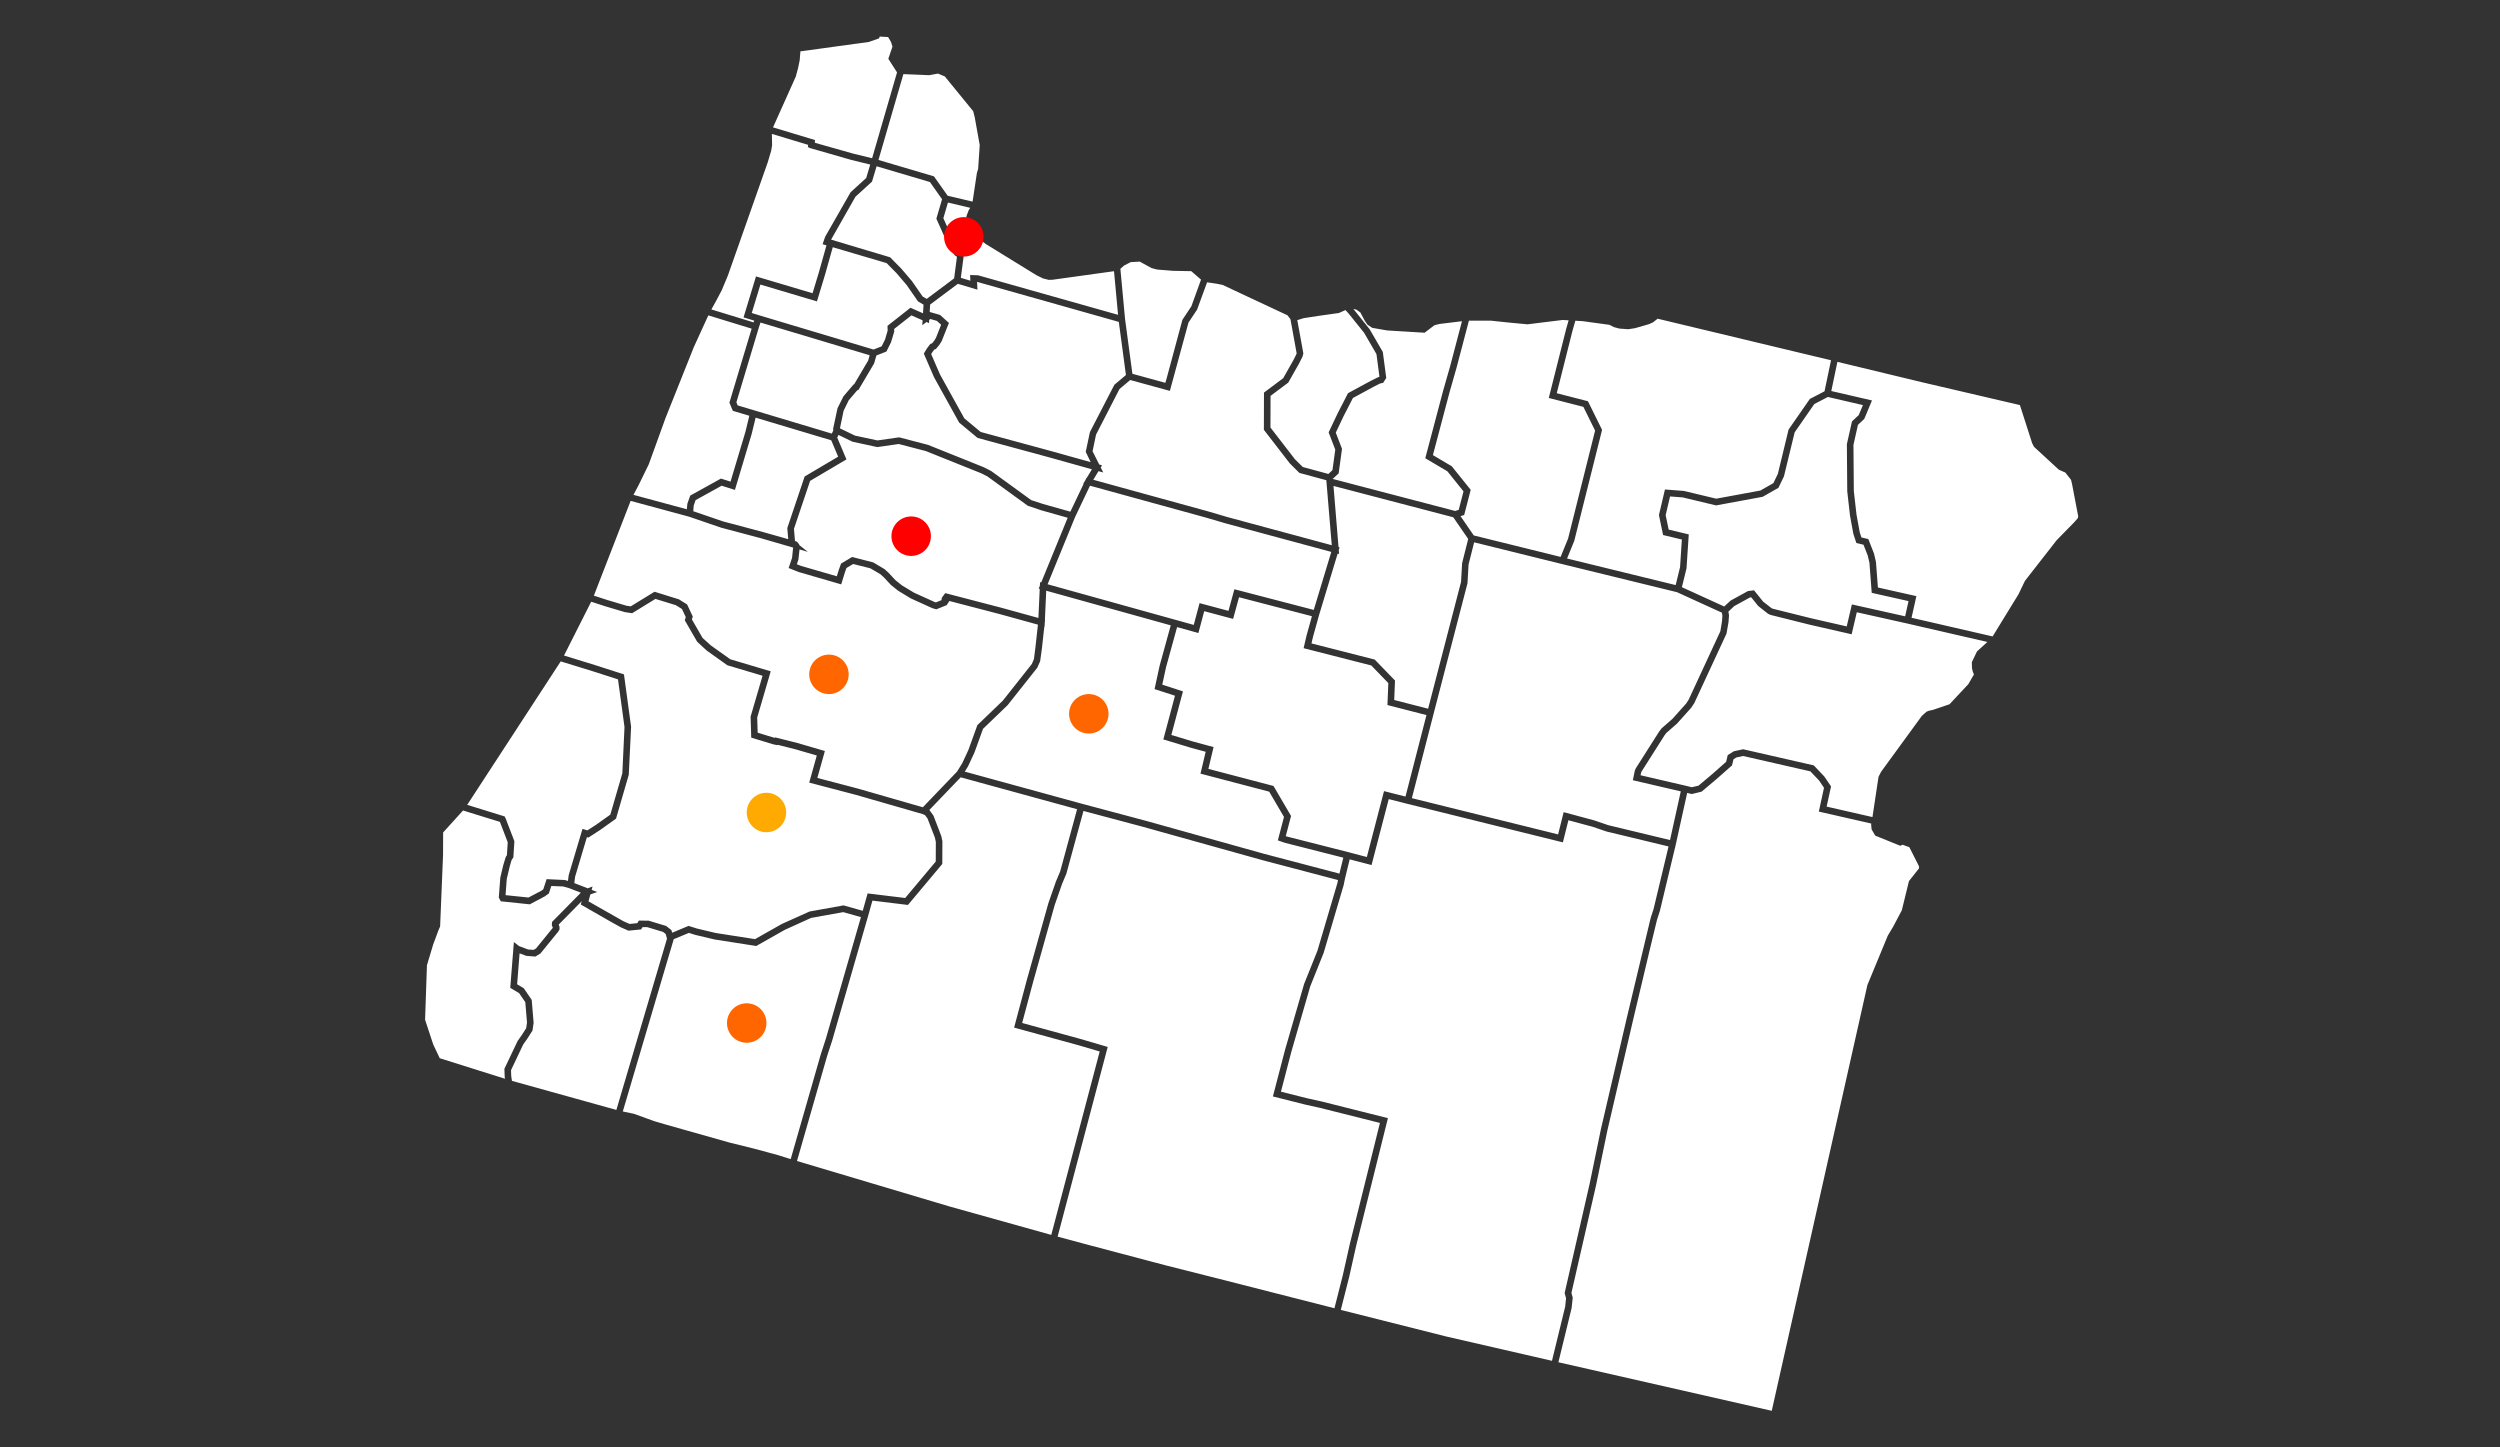
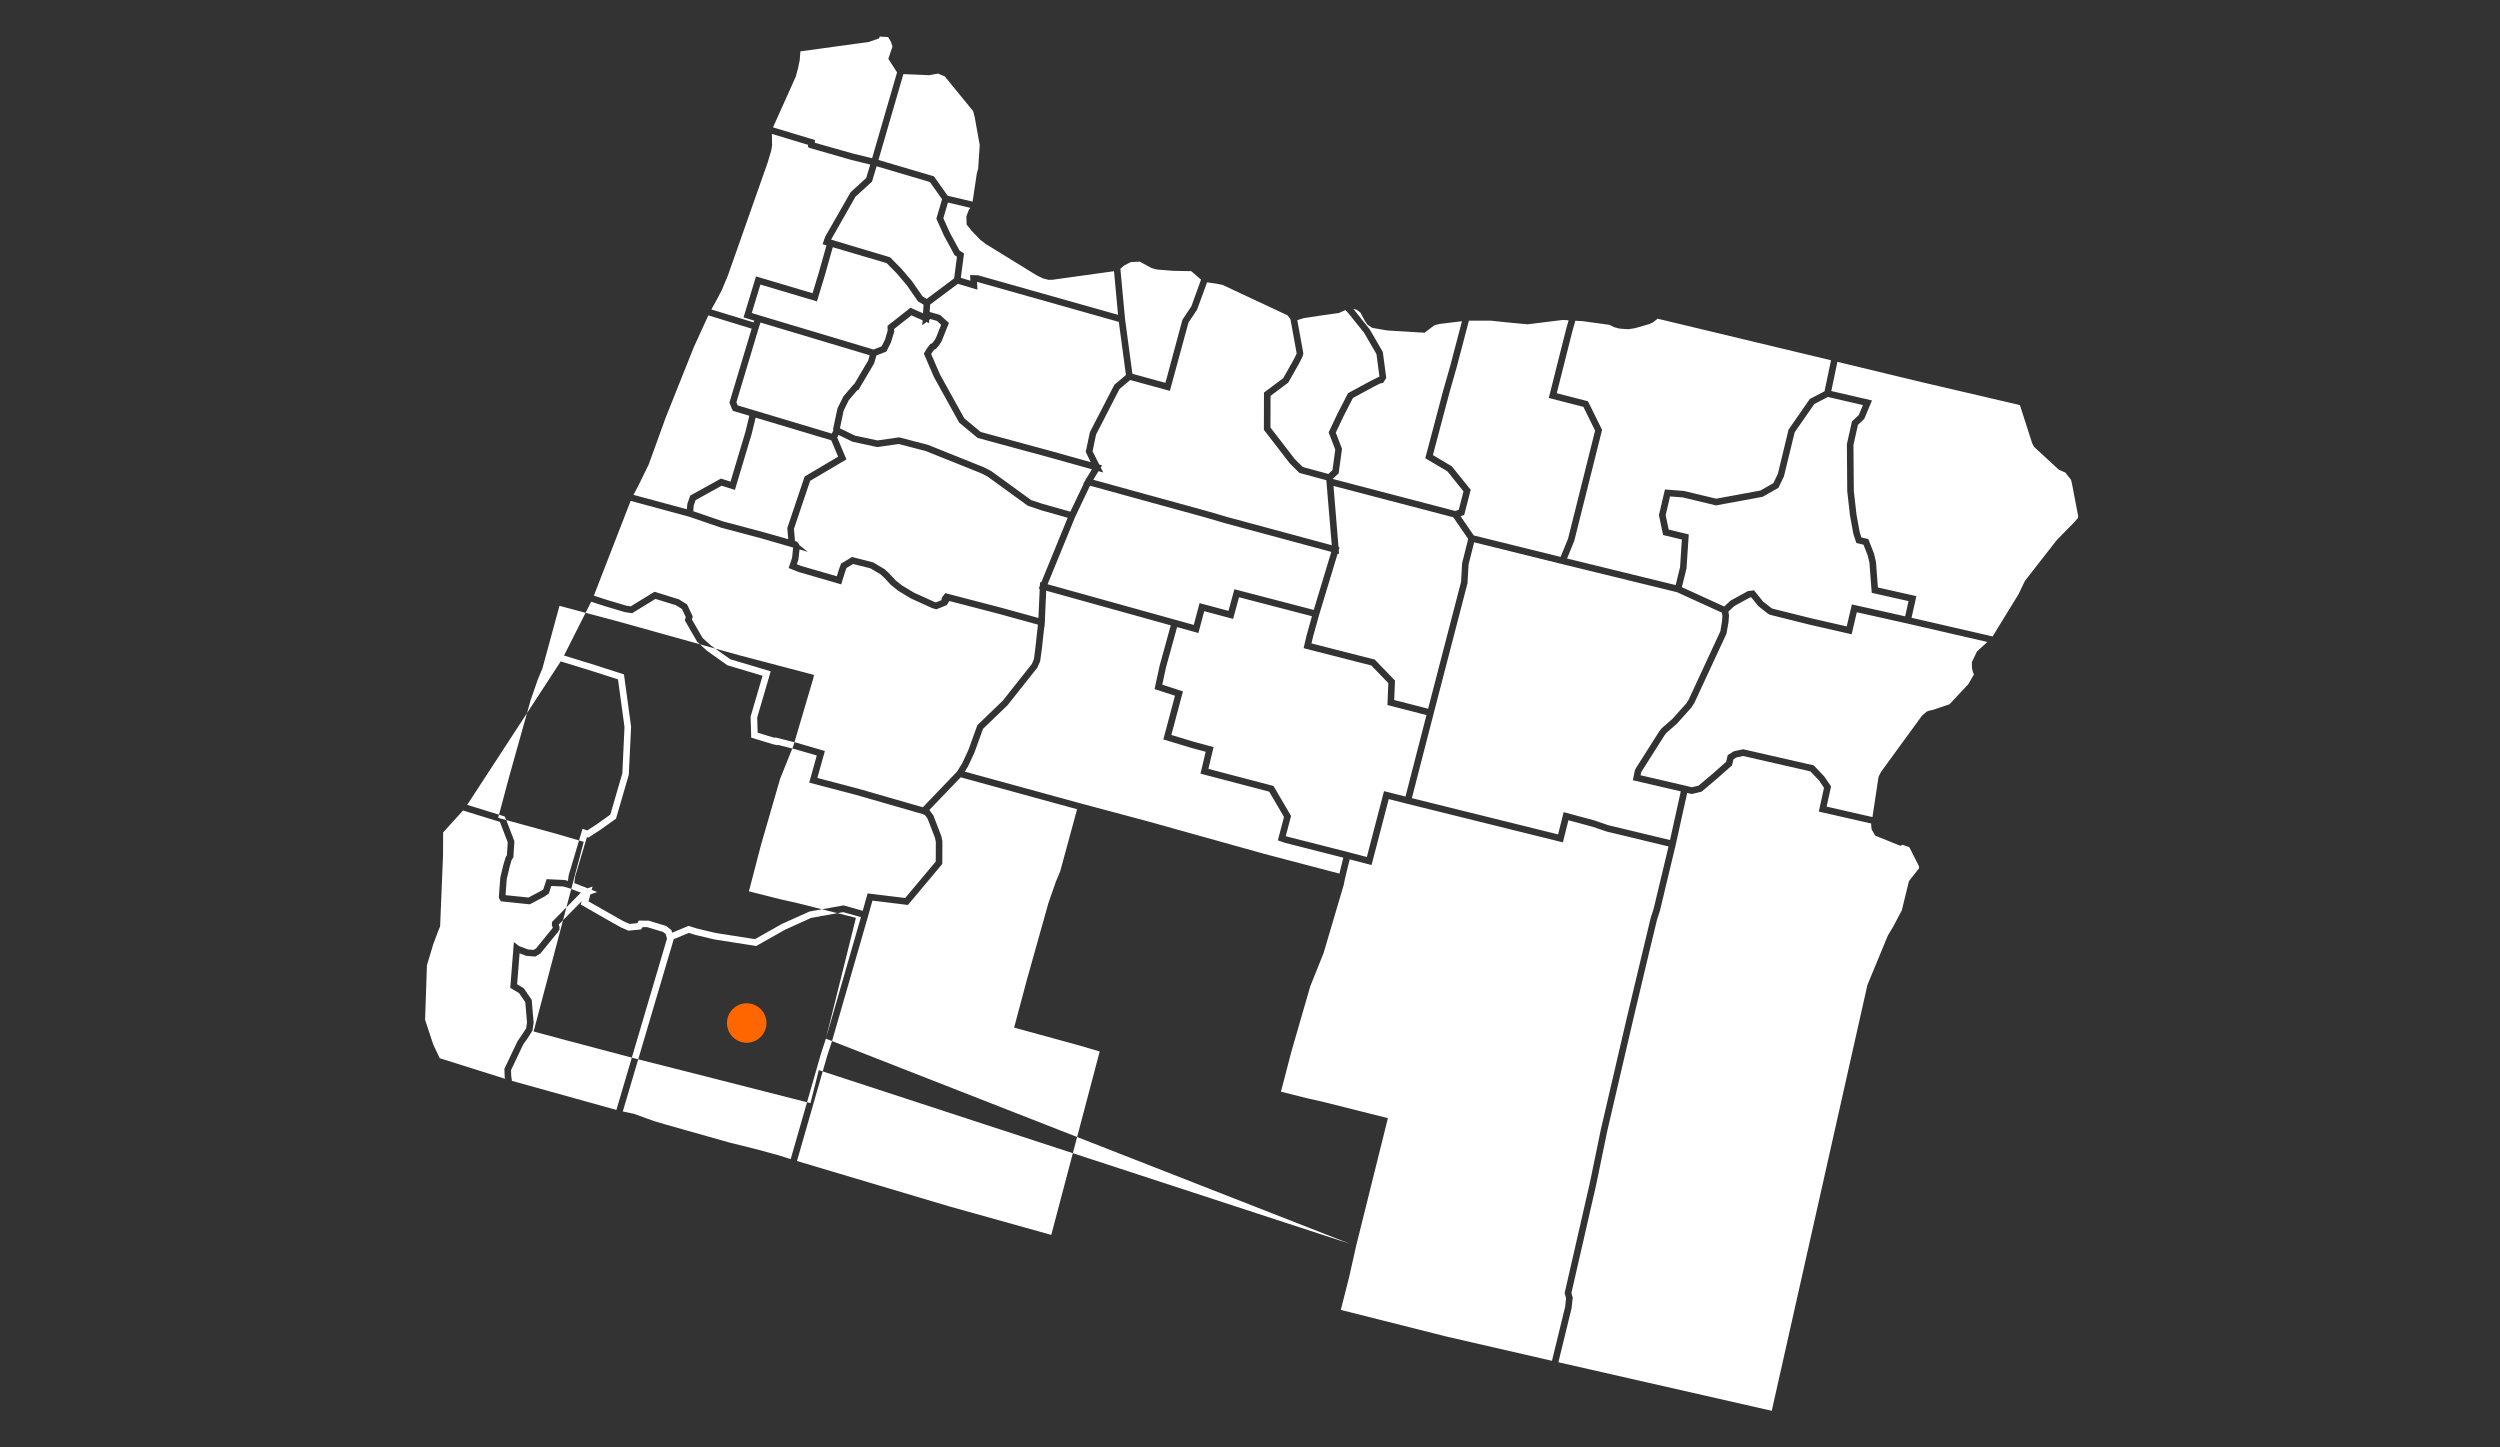
<svg xmlns="http://www.w3.org/2000/svg" version="1.1" x="0px" y="0px" width="760px" height="440px" viewBox="0 0 760 440" enable-background="new 0 0 760 440" xml:space="preserve">
  <rect x="0" y="0" width="760" height="440" fill="#333333" stroke="none" />
  <g id="or_1_" enable-background="new    ">
    <g id="or">
      <g>
-         <path fill-rule="evenodd" clip-rule="evenodd" fill="#FFFFFF" d="M224.259,123.243l4.012,1.196l0.001-0.002l1.038,0.311     l0.881,0.263l-0.001,0.002l22.566,6.768l0.12,0.035l0.162-0.36l0.31-0.692l-0.085-0.383l1.34-6.279l1.799-3.605l3.066-3.6     l0.181-0.054l4.293-7.261l0.432-1.585l-33.186-9.939l-0.24,0.729l-0.253,0.77l-6.832,22.745L224.259,123.243z M306.31,214.375     l-7.468,7.19l-2.625,7.248l-1.94,4.166l-0.984,1.594l8.229,2.257l27.407,7.513l19.789,5.282l35.524,9.92l22.939,6.035     l1.188-4.846l-17.755-4.517l-2.148-0.742l1.868-7.124l-4.5-7.688l-20.885-5.479l1.577-6.644l-4.455-1.208l-8.417-2.551     l3.542-13.283l-6.209-2.012l1.549-7.134l3.371-12.246l-35.455-9.866l-2.396-0.667l-0.403,8.834l0.052,0.014l-0.09,0.815     l-0.056,1.219l-0.076-0.021l-0.735,6.658l-0.541,3.934l-0.878,1.969L306.31,214.375z M366.692,157.372l-35.329-9.721l-4.52,9.493     l-8.377,20.469l44.435,12.361l1.764-6.62l8.795,2.35l1.795-6.573l24.125,6.28l4.639-15.335l0.695-2.297l-31.998-8.638     L366.692,157.372z M248.352,91.623l-17.192-5.114l-2.628,8.646l2.317,0.712l34.704,10.394l2.468-0.97l1.032-2.073l0.79-2.69     l-0.039-1.479l6.974-5.487l3.819,1.678l0.156-2.625l-1.674-0.983l-3.477-5.013l-3.058-3.579l-3.009-3.053l-16.374-4.831     l-2.278,8.113L248.352,91.623z M343.854,110.691l0.394,2.94l10.02,2.747l0.415-1.433l4.765-17.715l2.734-4.126l2.932-8.093     l-2.971-2.574l-5.576-0.104l-4.781-0.385l-1.74-0.458l-3.558-1.957l-2.763,0.159l-2.045,1.061l-1.082,0.966l1.416,15.234     L343.854,110.691z M361.294,98.066l-5.654,20.763l-12.055-3.306l-3.242,2.726l-0.213,0.388l-6.938,13.492l-1.051,5.056     l2.031,4.031l0.841,0.234l-0.394,0.653l0.77,1.529l-1.448-0.404l-1.582,2.622l34.879,9.598l6.021,1.769l31.597,8.529l-0.024-0.3     l-1.631-19.454l-0.002-0.01l-8.189-2.221l-2.898-2.882l-7.894-10.225l0.032-11.315l5.843-4.375l3.131-5.537l0.908-1.836     l0.046-0.206l-1.881-10.348l-0.899-1.19l-19.732-9.238l-1.79-0.362l-2.924-0.432l-3.036,8.296L361.294,98.066z M401.016,186.913     l-1.868,6.699l-0.462,1.984l19.228,4.912l6.167,6.374l-0.237,5.918l10.302,2.646l10.013-38.548l0.322-5.696l1.854-7.356     l-4.539-6.594l-27.854-7.288l-8.559-2.238l1.528,18.573l0.316,0.085l-0.243,0.804v0.003l0.101,1.227l-0.437-0.117     L401.016,186.913z M416.383,100.103l3.992,6.887l1.045,7.914l-0.95,1.487l-0.945,0.2l-1.896,0.964l-6.341,3.438l-2.823,5.496     l-2.389,5.033l1.896,4.925l-1.023,7.461l-1.047,0.971l-0.741,0.688l0.005,0.034v0.002l8.763,2.293l28.45,7.442l1.073-0.349     l1.455-5.609l-4.902-6.103l-6.723-3.973l5.452-20.604l2.137-7.48l3.567-13.57l-6.854,0.84l-1.503,0.378l-3.015,2.283     l-11.373-0.696l-4.517-0.784l-1.463-0.964l-0.842-1.229l-1.319-2.491l-1.194-0.841l-0.95-0.233l0.143,0.158L416.383,100.103z      M395.978,108.371l-0.988,1.993l-3.361,5.95l-5.38,4.028l-0.028,9.633l7.435,9.629l2.389,2.364l7.78,2.11l1.241-1.152     l0.857-6.242l-2.021-5.245l2.771-5.838l3.12-6.073l6.907-3.744l2.282-1.123l0.254-0.054l0.106-0.166l-0.896-6.795l-3.755-6.475     l-4.66-5.805l-1.008-1.112l-1.996,0.898l-5.912,0.83l-4.776,0.734l-1.957,0.602l1.836,10.105L395.978,108.371z M414.353,260.229     l1.168,0.299l3.184-12.214l2.036-7.813h0.001l6.525,1.65l6.377-24.768l-11.863-3.048l0.267-6.678l-5.177-5.352l-20.576-5.257     l0.917-3.934l1.612-5.784l-22.159-5.768l-1.798,6.584l-8.784-2.346l-1.769,6.64l-6.479-1.8l-3.357,12.189l-1.151,5.312     l6.291,2.037l-3.532,13.249l6.538,1.983l6.296,1.705l-1.572,6.628l19.796,5.193l5.336,9.118l-1.608,6.135l0.318,0.112     l19.595,4.979l-0.003,0.013L414.353,260.229z M497.262,233.601l7.126-11.222l0.767-0.991l3.272-2.86l4.143-4.627l0.769-1.175     l9.645-20.814l0.506-3.05l0.118-1.698l-0.147-0.908l-13.656-6.233l-34.179-8.364l-0.001,0.002l-0.717-0.178l-1.247-0.306     l0.001-0.002l-2.793-0.69l-22.727-5.62l-1.698,6.734l-0.324,5.707l-10.288,39.611l-6.624,25.722l44.455,11.018l1.694-6.765     l9.379,2.528l4.184,1.433l18.767,4.521l3.269-14.796l-14.569-3.391l0.599-2.922L497.262,233.601z M565.064,126.171l1.26-3.021     l-10.65-2.471l-4.125,2.15l-5.97,8.597l-3.261,13.391l-1.681,3.488l-4.79,2.724l-14.162,2.614l-0.002-0.001l-0.003,0.001     l-10.16-2.436l-3.821-0.286l-1.335,5.692l0.915,4.387l6.108,1.459l-0.687,10.331l-1.401,5.715l7.936,3.623l4.927,2.248     l1.958-1.81l5.257-2.883l1.845-0.235l2.769,3.441l2.625,2.043l0.329,0.122l11.721,2.919l10.739,2.453l1.567-6.685l16.19,3.615     l1.032-4.622l-11.193-2.513l-0.69-9.125l-0.54-2.281l-1.278-3.234l-2.162-0.505l-0.923-2.827l-1.007-5.524l-0.837-7.385     l-0.114-14.324l1.555-6.906L565.064,126.171z M482.736,121.975l4.294,8.701l-0.09,0.355l-8.362,33.386l-2.19,5.367l33.01,8.079     l1.34-5.463l0.545-8.387l-5.702-1.362l-1.265-6.063l1.827-7.789l5.767,0.444l9.829,2.355l13.414-2.477l3.954-2.247l1.363-2.83     l3.254-13.453l6.464-9.309l4.47-2.329l1.969-9.43l-0.081-0.021l-52.627-12.62l-1.408,1.124l-1.307,0.567l-4.162,1.192     l-2.067,0.319l-2.694-0.2l-1.624-0.436l-1.37-0.701l-8.121-1.111l-2.252-0.136l-0.855,2.968l-4.803,19.067L482.736,121.975z      M242.715,170.137l-0.474,1.396l1.195,0.477l10.956,3.178l0.569-1.852l0.72-2.01l3.367-2.003l6.416,1.648l3.458,2.058l1.27,1.163     l2.027,2.189l1.961,1.565l3.68,2.229l6.295,2.847l0.366,0.106l1.701-0.684l0.015-0.144l0.056-0.565l0.679-0.903l0.388-0.52     l0.001,0.001l16.986,4.425l11.33,3.123l0.403-8.838l-0.316-0.088l0.36-0.881v-0.001l0.049-1.08l0.353,0.099l8.052-19.674     l-8.039-2.266l-4.075-1.372l-12.265-8.91l-1.946-0.987l-16.807-6.74l-8.229-2.141l-6.527,0.934l-7.534-1.636l-4.268-2.064     l-0.24,0.536l-0.128,0.284l2.801,6.623l-11.049,6.529l-4.905,14.576l0.314,3.722l0.587,0.166l0.005,0.001l0.246,0.311     l0.449,0.564l0.045,0.204l2.58,2.04l-2.538-0.736L242.715,170.137z M282.691,55.335l-16.207-4.79l-1.396,4.671l-5.032,4.586     l-7.409,13.047l0.119,0.036l0.96,0.253l-0.009,0.031l16.881,5.048l3.417,3.471l3.2,3.748l3.255,4.692l1.25,0.734l8.335-6.231     l0.86-6.584l-0.41-0.265l-0.297-0.191l-3.218-5.914l-2.338-5.189l1.734-5.92L282.691,55.335z M282.81,104.561l0.518-0.174     l0.61-0.726l0.576-0.917l1.588-4.021l-1.302-1.177l-1.972-0.569l-0.349,0.27l-0.058,0.979l-0.772-0.339l-1.27,0.979l0.089-1.498     l-3.398-1.493l-5.243,4.125l0.021,0.79l-0.968,3.24l-1.414,2.842l-3.039,1.194l-0.696,2.418l-4.76,8.051l-0.365,0.108     l-2.601,3.054l-1.551,3.17l-1.115,5.349l4.579,2.215l6.842,1.458l6.571-0.94l8.801,2.297l16.946,6.802l2.236,1.145l12.193,8.857     l3.612,1.174l8.269,2.329l4.018-8.438l-0.123-0.034l0.658-1.091l0.338-0.709l0.077,0.021l1.586-2.63l-13.14-3.674l-21.617-5.865     l-5.6-4.655l-7.635-13.786l-3.114-7.191l0.931-1.555L282.81,104.561z M254.797,138.829l-2.106-4.98l-22.977-6.882l-1.183,4.86     l-5.116,17.104l-4.039-1.275l-7.917,4.387l-0.574,1.645l-0.13,1.722l9.027,3.092l12.124,3.22l7.718,2.186l-0.287-3.384     l5.275-15.674L254.797,138.829z M440.663,119.232l-5.061,19.12l5.734,3.389l5.758,7.169l-1.982,7.645l-1.12,0.362l4.03,5.856     l26.401,6.528l2.275-5.574l8.212-32.826l-3.562-7.218l-10.521-2.702l5.298-21.031l0.741-2.573l-1.789-0.11l-10.736,1.325     l-5.859-0.555l-5.239-0.551h-6.692L442.8,111.75L440.663,119.232z M328.401,317.913l-0.596-0.175l-16.417-4.498l-3.099-0.851     l1.041-3.897l2.779-10.41l6.612-23.562l2.258-6.474l1.32-3.148l1.884-6.927l3.253-11.964l-35.389-9.701l-4.127,4.303     l-5.393,5.621l1.245,1.722l2.394,6.241l0.324,1.565l-0.029,6.879l-10.448,12.468l-10.799-1.315l-1.019,3.632l0.006,0.002     l-0.276,0.959l0,0.001l-0.009,0.033l-0.261,0.93l-0.007-0.001l-10.669,36.992l-1.533,4.681l-9.166,31.928l46.29,13.793     l31.014,8.669l1.693-6.412l13.03-49.346L328.401,317.913z M251.068,315.75l10.655-36.947l-5.382-1.515l-9.77,1.757l-7.99,3.622     l-8.68,4.916l-12.696-1.989l-5.883-1.397l-1.904-0.6l-4.61,1.916l-0.033,0.109l-0.966,3.313l-0.006-0.021l-14.476,48.972     l3.441,0.724l6.027,2.191l3.884,1.142l19.155,5.412l7.568,1.871l6.958,1.888l4.007,1.256l9.17-31.938L251.068,315.75z      M410.361,378.107l9.137-36.736l-18.185-4.57l-4.447-0.988l-9.904-2.494l0.001-0.005h-0.001l3.674-14.103l2.143-7.406l3.644-12.6     l0.009-0.021l0.024-0.084l4.036-10.057l6.054-20.508l0.2-1.001l-23.026-6.061l-36.358-10.148l-17.992-4.795l-4.102,15.055     l-1.097,4.027l-1.324,3.156l-2.218,6.357l-6.59,23.488l-3.304,12.372l17.616,4.827l8.389,2.46l-0.001,0.007h0.001l-15.226,57.655     l9.683,2.606l22.897,6.058l16.307,4.118l35.266,8.99l2.544-10.032L410.361,378.107z M153.334,324.921v-0.007l4.028-8.459     l1.327-1.888l1.271-1.991l0.25-1.695l-0.519-6.225l-1.879-2.744l-2.696-1.607l0-0.006h0l1.102-13.902h0l0.001-0.021l1.085,0.851     l0.507,0.389l2.739,1.032l1.692,0.104l0.719-0.433l5.098-6.271l-0.309-0.796l0.016-0.201l0.059-0.783l8.747-8.888l-3.405-1.327     l-1.911-0.563l-3.656-0.153l-0.747,2.265l-1.242,0.892l-4.553,2.421l-8.821-0.92l-0.608-1.138l0.001-0.013l-0.001-0.001     l0.462-6.05l0.913-3.846l0.746-2.439l0.352-0.532l0.244-3.933l-2.37-6.188l-11.209-3.467l-6.052,6.673l-0.03,6.863l-0.889,21.725     l-0.489,1.119l-1.608,4.314l-1.907,6.336L129.224,310l2.494,7.561l1.968,4.139l19.829,6.242l-0.091-0.621L153.334,324.921z      M202.361,283.924l-0.79-0.619l-4.793-1.447h-1.449l-0.435,0.689l-3.845,0.379l-2.289-1.01l-2.595-1.43l-9.61-5.508l0.001-0.006     l-0.001-0.001l0.275-0.997l-6.997,7.109l0.265,0.683v0.782l-0.47,0.76l-5.334,6.549l-1.551,0.941l-2.755-0.219l-2.034-0.763     l-0.746,9.4l2.005,1.195l2.427,3.55l0.583,6.979l0,0.003l0,0.008l-0.348,2.352l-1.527,2.384l-1.302,1.847l-0.033,0.069     l-3.664,7.729l0.069,1.852l0.22,1.402l31.741,8.828l0.04-0.137l15.349-51.941L202.361,283.924z M629.909,147.173l-0.313-1.296     l-1.739-2.222l-1.946-0.851l-7.569-6.971l-0.565-1.089l-3.726-11.601l-29.771-6.947l-25.708-6.199l-1.854,8.872l12.362,2.866     l-2.334,5.598l-1.926,1.814l-1.369,6.083l0.112,14.041l0.813,7.162l0.985,5.39l0.515,1.561l2.09,0.488l1.732,4.413l0.6,2.583     l0.585,7.728l11.697,2.626l-1.469,6.578l24.646,5.674l7.855-12.802l1.971-4.094l9.64-12.356l5.306-5.42l1.123-1.281l0.123-0.55     L629.909,147.173z M564.468,186.126l-1.569,6.695l-12.697-2.901l-11.898-2.97l-0.794-0.343l-3.004-2.372l-2.141-2.66     l-0.358,0.046l-4.812,2.638l-1.762,1.67l0.186,1.144l-0.146,2.024l-0.618,3.532l-9.802,21.131l-0.942,1.419l-4.32,4.813     l-3.239,2.832l-0.519,0.691l-7.03,11.076l-0.124,0.318l-0.153,0.766l12.661,2.947l0.002-0.01l0.987,0.24l0.958,0.223l-0.002,0.01     l0.971,0.237l2.05-0.49l4.185-3.526l4.197-3.706l0.502-2.056l1.872-1.165l2.818-0.604l21.459,4.901l3.186,3.357l2.063,3.033     l-1.337,6.142l13.928,3.181l1.843-12.24l0.781-1.529l12.381-16.981l1.416-1.275l0.721-0.29l1.306-0.287l4.985-1.698l5.722-6.122     l1.673-2.903l-0.017-0.133l-0.315-0.778l-0.238-1l-0.054-1.841l1.565-3.271l3.156-2.885l-24.452-5.629L564.468,186.126z      M580.477,257.613l-0.246-0.154l-1.869-0.663l-0.678,0.323l-7.605-3.085l-1.108-1.888l-0.147-1.462l0.04-0.325l-15.942-3.639     l1.575-7.237l-1.533-2.254l-2.609-2.735l-20.441-4.669l-2.045,0.438l-0.882,0.55l-0.457,1.872l-4.686,4.137l-4.563,3.844h-0.001     l-0.001,0.002l-0.204,0.048l-2.776,0.674l-1.399-0.346l-0.054,0.245l-3.213,14.554l0.017,0.004l-0.229,0.959l-0.219,0.99     l-0.018-0.004l-4.583,19.143l-0.872,2.676l-2.219,9.186l-5.054,21.28l-7.826,33.634l-3.414,16.56l-7.501,32.773l0.397,1.459     v0.005l-0.342,3.141l-4.017,16.475l64.86,14.76l29.073-129.426l6.207-15.025l1.653-2.769l2.604-4.928l2.175-8.887l3.037-3.84     l0.042-0.472l-0.119-0.368L580.477,257.613z M476.081,394.667l-0.43-1.579l0.001-0.004l-0.001-0.004l7.608-33.242l3.415-16.563     l7.833-33.664l7.297-30.559l0.871-2.664l4.561-19.067l-18.877-4.551l-4.21-1.438l-7.349-1.98l-1.685,6.725l-46.409-11.501     l-0.001,0.005l-1.065-0.271l-0.874-0.217l0.001-0.004l-4.592-1.163l-5.224,20.046l-6.646-1.732l-1.423,5.812l-0.398,1.979     l-6.106,20.676l-4.061,10.133l-3.304,11.428l-2.449,8.479l-3.158,12.122l7.921,1.992l4.447,0.987l20.146,5.065l-0.001,0.006     h0.001l-9.613,38.657l-2.151,9.571l-2.552,10.063l1.059,0.271l31.03,7.822l32.105,7.381l4.011-16.454L476.081,394.667z      M297.146,88.065l-5.958-1.783l-8.429,6.302l-0.135,2.253l3.175,0.915l2.674,2.416l-2.215,5.562l-0.743,1.165l-1.016,1.21     l-0.464,0.155l-0.636,0.844l-0.32,0.538l2.666,6.166l7.409,13.37l4.976,4.137l21.204,5.753l12.233,3.42l-1.505-3.121l1.249-5.916     l0.138-0.329l7.323-14.162l3.51-2.95l-2.164-16.16l-43.095-12.171L297.146,88.065z M247.709,43.4l11.688,3.309l5.721,1.396     l6.659-22.927l0.922-3.173l-2.651-4.133l1.261-3.688l-0.449-1.438l-0.878-1.486l-2.557-0.142l-0.186,0.541l-3.116,1.096     l-20.802,2.854l-0.216,2.716l-0.474,2.317l-0.728,2.676l-6.91,15.403l12.771,3.856L247.709,43.4z M229.273,97.476l-3.235-0.993     l3.786-12.457l17.19,5.113l1.949-6.432l2.279-8.119l-1.174-0.347l0.779-2.27l7.745-13.541l4.738-4.32l1.221-4.085l-5.664-1.383     l-12.669-3.637l-0.602-0.295l0.045-0.679l-11.011-3.325l0.071,3.393l-0.259,1.643l-1.057,3.57l-12.12,34.427l-1.847,4.435     l-1.837,3.479l-1.343,2.414l12.839,3.938L229.273,97.476z M267.063,48.58l0.007,0.002l-0.014,0.046l16.868,4.986l4.156,5.886     l0.684,0.161l6.9,1.631l1.315-8.727l0.374-1.185l0.481-7.276l-1.524-8.495l-0.457-1.797l-8.625-10.573l-2.094-0.871l-2.638,0.488     l-7.868-0.325l-2.579,8.879L267.063,48.58z M293.847,68.238l-0.073-2.458l0.673-1.786l0.488-0.819l-6.761-1.598l-1.396,4.763     l2.001,4.448l2.94,5.397l1.346,0.866l-0.968,7.379l-0.005,0.035l2.908,0.87l-0.091-1.73l2.435,0.086l42.544,12.016l-1.233-13.261     l-18.693,2.598l-1.183,0.031l-1.799-0.457l-0.136-0.087l-1.752-0.858l-15.423-9.497l-1.666-1.272l-2.815-2.956L293.847,68.238z      M189.685,205.014l2.169,15.917l-0.705,14.588l-3.882,13.353l-4.819,3.436l-3.584,2.323l-0.445-0.138l-3.586,12.025l-0.247,1.941     l4.079,1.589l1.478-0.552l-0.281,1.02h0l1.693,0.658l-2.073,0.719l-0.583,2.117l1.257,0.72l8.847,5.029l0.646,0.354l1.729,0.764     l2.349-0.234l0.501-0.792l2.989,0.043l5.295,1.6l1.264,0.997l0.328,0.258l0.181,0.624l0.049,0.173l4.991-2.074l2.531,0.799     l5.737,1.363l11.93,1.865l8.154-4.613l8.418-3.785l10.345-1.861l5.832,1.642l1.482-5.283l11.426,1.392l9.286-11.08l0.026-5.949     l-0.265-1.279l-2.269-5.878l-0.737-0.983l-0.727-0.339l-20.186-5.812l-14.306-3.756l2.301-8.236l-6.436-1.879l-5.466-1.376     l-0.097,0.122l-1.365-0.306l-6.562-1.995l-0.198-6.373l3.641-12.439l-10.705-3.191l-6.252-4.453l-2.931-2.705l-3.753-6.51     l0.289-0.984l-1.153-2.455l-1.872-1.162l-6.193-1.901l-7.082,4.35l-2.212-0.335l-5.941-1.767l-4.292-1.396l-8.261,16.359     l9.373,2.889L189.685,205.014z M153.776,248.952l2.596,6.777l0,0.005h0l-0.306,4.912l-0.561,0.838l-0.564,1.98l-0.884,3.711     l-0.367,4.95l6.971,0.722l3.949-2.088l0.545-0.4l1.02-3.098l5.535,0.264l0.942,0.283l0.24-1.785l4.188-14.044l1.483,0.463     l2.76-1.788l4.216-3.008l3.655-12.572l0.653-14.053l-1.975-14.488l-7.638-2.458l-9.773-3.012l-28.43,43.61l11.388,3.526     L153.776,248.952z M208.955,153.151l0.868-2.489l9.337-5.173l2.921,0.924l4.521-15.108l1.195-4.912l-5.015-1.503l-1.041-2.478     l6.758-22.5l-5.693-1.746l-7.475-2.293l-4.412,9.653l-8.604,21.566l-5.092,14.07l-3.125,6.396l-1.525,2.879l16.222,4.385     L208.955,153.151z M190.459,184.145l1.283,0.188l7.232-4.442l7.415,2.311l2.486,1.543l1.727,3.678l-0.261,0.891l3.246,5.63     l2.573,2.317l5.846,4.156l12.294,3.665l-4.11,14.044l0.144,4.621l5.175,1.571l0.122-0.154l6.763,1.704l8.369,2.442l-2.286,8.185     l12.364,3.247l19.703,5.672l2.736-2.853l7.667-7.993l0.546-0.883l1.052-1.706l1.826-3.928l2.749-7.604l7.755-7.466l8.805-11.122     l0.635-1.488l0.446-3.512l0.77-6.962l-11.701-3.226l-15.212-3.963l-0.834,1.265l-3.155,1.269l-1.232-0.366l-6.521-2.958     l-3.893-2.367l-2.181-1.756l-2.021-2.186l-1.133-1.034l-3.073-1.806l-5.213-1.306l-2.041,1.214l-0.462,1.29l-1.135,3.688     l-12.938-3.757l-3.047-1.214l1.046-3.085l0.323-3.128l-0.388-0.113l-0.194-0.042l-0.027-0.021l-9.127-2.649l-12.168-3.234     l-9.797-3.353l-17.696-4.783l-11.178,28.804l4.079,1.325L190.459,184.145z" />
+         <path fill-rule="evenodd" clip-rule="evenodd" fill="#FFFFFF" d="M224.259,123.243l4.012,1.196l0.001-0.002l1.038,0.311     l0.881,0.263l-0.001,0.002l22.566,6.768l0.12,0.035l0.162-0.36l0.31-0.692l-0.085-0.383l1.34-6.279l1.799-3.605l3.066-3.6     l0.181-0.054l4.293-7.261l0.432-1.585l-33.186-9.939l-0.24,0.729l-0.253,0.77l-6.832,22.745L224.259,123.243z M306.31,214.375     l-7.468,7.19l-2.625,7.248l-1.94,4.166l-0.984,1.594l8.229,2.257l27.407,7.513l19.789,5.282l35.524,9.92l22.939,6.035     l1.188-4.846l-17.755-4.517l-2.148-0.742l1.868-7.124l-4.5-7.688l-20.885-5.479l1.577-6.644l-4.455-1.208l-8.417-2.551     l3.542-13.283l-6.209-2.012l1.549-7.134l3.371-12.246l-35.455-9.866l-2.396-0.667l-0.403,8.834l0.052,0.014l-0.09,0.815     l-0.056,1.219l-0.076-0.021l-0.735,6.658l-0.541,3.934l-0.878,1.969L306.31,214.375z M366.692,157.372l-35.329-9.721l-4.52,9.493     l-8.377,20.469l44.435,12.361l1.764-6.62l8.795,2.35l1.795-6.573l24.125,6.28l4.639-15.335l0.695-2.297l-31.998-8.638     L366.692,157.372z M248.352,91.623l-17.192-5.114l-2.628,8.646l2.317,0.712l34.704,10.394l2.468-0.97l1.032-2.073l0.79-2.69     l-0.039-1.479l6.974-5.487l3.819,1.678l0.156-2.625l-1.674-0.983l-3.477-5.013l-3.058-3.579l-3.009-3.053l-16.374-4.831     l-2.278,8.113L248.352,91.623z M343.854,110.691l0.394,2.94l10.02,2.747l0.415-1.433l4.765-17.715l2.734-4.126l2.932-8.093     l-2.971-2.574l-5.576-0.104l-4.781-0.385l-1.74-0.458l-3.558-1.957l-2.763,0.159l-2.045,1.061l-1.082,0.966l1.416,15.234     L343.854,110.691z M361.294,98.066l-5.654,20.763l-12.055-3.306l-3.242,2.726l-0.213,0.388l-6.938,13.492l-1.051,5.056     l2.031,4.031l0.841,0.234l-0.394,0.653l0.77,1.529l-1.448-0.404l-1.582,2.622l34.879,9.598l6.021,1.769l31.597,8.529l-0.024-0.3     l-1.631-19.454l-0.002-0.01l-8.189-2.221l-2.898-2.882l-7.894-10.225l0.032-11.315l5.843-4.375l3.131-5.537l0.908-1.836     l0.046-0.206l-1.881-10.348l-0.899-1.19l-19.732-9.238l-1.79-0.362l-2.924-0.432l-3.036,8.296L361.294,98.066z M401.016,186.913     l-1.868,6.699l-0.462,1.984l19.228,4.912l6.167,6.374l-0.237,5.918l10.302,2.646l10.013-38.548l0.322-5.696l1.854-7.356     l-4.539-6.594l-27.854-7.288l-8.559-2.238l1.528,18.573l0.316,0.085l-0.243,0.804v0.003l0.101,1.227l-0.437-0.117     L401.016,186.913z M416.383,100.103l3.992,6.887l1.045,7.914l-0.95,1.487l-0.945,0.2l-1.896,0.964l-6.341,3.438l-2.823,5.496     l-2.389,5.033l1.896,4.925l-1.023,7.461l-1.047,0.971l-0.741,0.688l0.005,0.034v0.002l8.763,2.293l28.45,7.442l1.073-0.349     l1.455-5.609l-4.902-6.103l-6.723-3.973l5.452-20.604l2.137-7.48l3.567-13.57l-6.854,0.84l-1.503,0.378l-3.015,2.283     l-11.373-0.696l-4.517-0.784l-1.463-0.964l-0.842-1.229l-1.319-2.491l-1.194-0.841l-0.95-0.233l0.143,0.158L416.383,100.103z      M395.978,108.371l-0.988,1.993l-3.361,5.95l-5.38,4.028l-0.028,9.633l7.435,9.629l2.389,2.364l7.78,2.11l1.241-1.152     l0.857-6.242l-2.021-5.245l2.771-5.838l3.12-6.073l6.907-3.744l2.282-1.123l0.254-0.054l0.106-0.166l-0.896-6.795l-3.755-6.475     l-4.66-5.805l-1.008-1.112l-1.996,0.898l-5.912,0.83l-4.776,0.734l-1.957,0.602l1.836,10.105L395.978,108.371z M414.353,260.229     l1.168,0.299l3.184-12.214l2.036-7.813h0.001l6.525,1.65l6.377-24.768l-11.863-3.048l0.267-6.678l-5.177-5.352l-20.576-5.257     l0.917-3.934l1.612-5.784l-22.159-5.768l-1.798,6.584l-8.784-2.346l-1.769,6.64l-6.479-1.8l-3.357,12.189l-1.151,5.312     l6.291,2.037l-3.532,13.249l6.538,1.983l6.296,1.705l-1.572,6.628l19.796,5.193l5.336,9.118l-1.608,6.135l0.318,0.112     l19.595,4.979l-0.003,0.013L414.353,260.229z M497.262,233.601l7.126-11.222l0.767-0.991l3.272-2.86l4.143-4.627l0.769-1.175     l9.645-20.814l0.506-3.05l0.118-1.698l-0.147-0.908l-13.656-6.233l-34.179-8.364l-0.001,0.002l-0.717-0.178l-1.247-0.306     l0.001-0.002l-2.793-0.69l-22.727-5.62l-1.698,6.734l-0.324,5.707l-10.288,39.611l-6.624,25.722l44.455,11.018l1.694-6.765     l9.379,2.528l4.184,1.433l18.767,4.521l3.269-14.796l-14.569-3.391l0.599-2.922L497.262,233.601z M565.064,126.171l1.26-3.021     l-10.65-2.471l-4.125,2.15l-5.97,8.597l-3.261,13.391l-1.681,3.488l-4.79,2.724l-14.162,2.614l-0.002-0.001l-0.003,0.001     l-10.16-2.436l-3.821-0.286l-1.335,5.692l0.915,4.387l6.108,1.459l-0.687,10.331l-1.401,5.715l7.936,3.623l4.927,2.248     l1.958-1.81l5.257-2.883l1.845-0.235l2.769,3.441l2.625,2.043l0.329,0.122l11.721,2.919l10.739,2.453l1.567-6.685l16.19,3.615     l1.032-4.622l-11.193-2.513l-0.69-9.125l-0.54-2.281l-1.278-3.234l-2.162-0.505l-0.923-2.827l-1.007-5.524l-0.837-7.385     l-0.114-14.324l1.555-6.906L565.064,126.171z M482.736,121.975l4.294,8.701l-0.09,0.355l-8.362,33.386l-2.19,5.367l33.01,8.079     l1.34-5.463l0.545-8.387l-5.702-1.362l-1.265-6.063l1.827-7.789l5.767,0.444l9.829,2.355l13.414-2.477l3.954-2.247l1.363-2.83     l3.254-13.453l6.464-9.309l4.47-2.329l1.969-9.43l-0.081-0.021l-52.627-12.62l-1.408,1.124l-1.307,0.567l-4.162,1.192     l-2.067,0.319l-2.694-0.2l-1.624-0.436l-1.37-0.701l-8.121-1.111l-2.252-0.136l-0.855,2.968l-4.803,19.067L482.736,121.975z      M242.715,170.137l-0.474,1.396l1.195,0.477l10.956,3.178l0.569-1.852l0.72-2.01l3.367-2.003l6.416,1.648l3.458,2.058l1.27,1.163     l2.027,2.189l1.961,1.565l3.68,2.229l6.295,2.847l0.366,0.106l1.701-0.684l0.015-0.144l0.056-0.565l0.679-0.903l0.388-0.52     l0.001,0.001l16.986,4.425l11.33,3.123l0.403-8.838l-0.316-0.088l0.36-0.881v-0.001l0.049-1.08l0.353,0.099l8.052-19.674     l-8.039-2.266l-4.075-1.372l-12.265-8.91l-1.946-0.987l-16.807-6.74l-8.229-2.141l-6.527,0.934l-7.534-1.636l-4.268-2.064     l-0.24,0.536l-0.128,0.284l2.801,6.623l-11.049,6.529l-4.905,14.576l0.314,3.722l0.587,0.166l0.005,0.001l0.246,0.311     l0.449,0.564l0.045,0.204l2.58,2.04l-2.538-0.736L242.715,170.137z M282.691,55.335l-16.207-4.79l-1.396,4.671l-5.032,4.586     l-7.409,13.047l0.119,0.036l0.96,0.253l-0.009,0.031l16.881,5.048l3.417,3.471l3.2,3.748l3.255,4.692l1.25,0.734l8.335-6.231     l0.86-6.584l-0.41-0.265l-0.297-0.191l-3.218-5.914l-2.338-5.189l1.734-5.92L282.691,55.335z M282.81,104.561l0.518-0.174     l0.61-0.726l0.576-0.917l1.588-4.021l-1.302-1.177l-1.972-0.569l-0.349,0.27l-0.058,0.979l-0.772-0.339l-1.27,0.979l0.089-1.498     l-3.398-1.493l-5.243,4.125l0.021,0.79l-0.968,3.24l-1.414,2.842l-3.039,1.194l-0.696,2.418l-4.76,8.051l-0.365,0.108     l-2.601,3.054l-1.551,3.17l-1.115,5.349l4.579,2.215l6.842,1.458l6.571-0.94l8.801,2.297l16.946,6.802l2.236,1.145l12.193,8.857     l3.612,1.174l8.269,2.329l4.018-8.438l-0.123-0.034l0.658-1.091l0.338-0.709l0.077,0.021l1.586-2.63l-13.14-3.674l-21.617-5.865     l-5.6-4.655l-7.635-13.786l-3.114-7.191l0.931-1.555L282.81,104.561z M254.797,138.829l-2.106-4.98l-22.977-6.882l-1.183,4.86     l-5.116,17.104l-4.039-1.275l-7.917,4.387l-0.574,1.645l-0.13,1.722l9.027,3.092l12.124,3.22l7.718,2.186l-0.287-3.384     l5.275-15.674L254.797,138.829z M440.663,119.232l-5.061,19.12l5.734,3.389l5.758,7.169l-1.982,7.645l-1.12,0.362l4.03,5.856     l26.401,6.528l2.275-5.574l8.212-32.826l-3.562-7.218l-10.521-2.702l5.298-21.031l0.741-2.573l-1.789-0.11l-10.736,1.325     l-5.859-0.555l-5.239-0.551h-6.692L442.8,111.75L440.663,119.232z M328.401,317.913l-0.596-0.175l-16.417-4.498l-3.099-0.851     l1.041-3.897l2.779-10.41l6.612-23.562l2.258-6.474l1.32-3.148l1.884-6.927l3.253-11.964l-35.389-9.701l-4.127,4.303     l-5.393,5.621l1.245,1.722l2.394,6.241l0.324,1.565l-0.029,6.879l-10.448,12.468l-10.799-1.315l-1.019,3.632l0.006,0.002     l-0.276,0.959l0,0.001l-0.009,0.033l-0.261,0.93l-0.007-0.001l-10.669,36.992l-1.533,4.681l-9.166,31.928l46.29,13.793     l31.014,8.669l1.693-6.412l13.03-49.346L328.401,317.913z M251.068,315.75l10.655-36.947l-5.382-1.515l-9.77,1.757l-7.99,3.622     l-8.68,4.916l-12.696-1.989l-5.883-1.397l-1.904-0.6l-4.61,1.916l-0.033,0.109l-0.966,3.313l-0.006-0.021l-14.476,48.972     l3.441,0.724l6.027,2.191l3.884,1.142l19.155,5.412l7.568,1.871l6.958,1.888l4.007,1.256l9.17-31.938L251.068,315.75z      l9.137-36.736l-18.185-4.57l-4.447-0.988l-9.904-2.494l0.001-0.005h-0.001l3.674-14.103l2.143-7.406l3.644-12.6     l0.009-0.021l0.024-0.084l4.036-10.057l6.054-20.508l0.2-1.001l-23.026-6.061l-36.358-10.148l-17.992-4.795l-4.102,15.055     l-1.097,4.027l-1.324,3.156l-2.218,6.357l-6.59,23.488l-3.304,12.372l17.616,4.827l8.389,2.46l-0.001,0.007h0.001l-15.226,57.655     l9.683,2.606l22.897,6.058l16.307,4.118l35.266,8.99l2.544-10.032L410.361,378.107z M153.334,324.921v-0.007l4.028-8.459     l1.327-1.888l1.271-1.991l0.25-1.695l-0.519-6.225l-1.879-2.744l-2.696-1.607l0-0.006h0l1.102-13.902h0l0.001-0.021l1.085,0.851     l0.507,0.389l2.739,1.032l1.692,0.104l0.719-0.433l5.098-6.271l-0.309-0.796l0.016-0.201l0.059-0.783l8.747-8.888l-3.405-1.327     l-1.911-0.563l-3.656-0.153l-0.747,2.265l-1.242,0.892l-4.553,2.421l-8.821-0.92l-0.608-1.138l0.001-0.013l-0.001-0.001     l0.462-6.05l0.913-3.846l0.746-2.439l0.352-0.532l0.244-3.933l-2.37-6.188l-11.209-3.467l-6.052,6.673l-0.03,6.863l-0.889,21.725     l-0.489,1.119l-1.608,4.314l-1.907,6.336L129.224,310l2.494,7.561l1.968,4.139l19.829,6.242l-0.091-0.621L153.334,324.921z      M202.361,283.924l-0.79-0.619l-4.793-1.447h-1.449l-0.435,0.689l-3.845,0.379l-2.289-1.01l-2.595-1.43l-9.61-5.508l0.001-0.006     l-0.001-0.001l0.275-0.997l-6.997,7.109l0.265,0.683v0.782l-0.47,0.76l-5.334,6.549l-1.551,0.941l-2.755-0.219l-2.034-0.763     l-0.746,9.4l2.005,1.195l2.427,3.55l0.583,6.979l0,0.003l0,0.008l-0.348,2.352l-1.527,2.384l-1.302,1.847l-0.033,0.069     l-3.664,7.729l0.069,1.852l0.22,1.402l31.741,8.828l0.04-0.137l15.349-51.941L202.361,283.924z M629.909,147.173l-0.313-1.296     l-1.739-2.222l-1.946-0.851l-7.569-6.971l-0.565-1.089l-3.726-11.601l-29.771-6.947l-25.708-6.199l-1.854,8.872l12.362,2.866     l-2.334,5.598l-1.926,1.814l-1.369,6.083l0.112,14.041l0.813,7.162l0.985,5.39l0.515,1.561l2.09,0.488l1.732,4.413l0.6,2.583     l0.585,7.728l11.697,2.626l-1.469,6.578l24.646,5.674l7.855-12.802l1.971-4.094l9.64-12.356l5.306-5.42l1.123-1.281l0.123-0.55     L629.909,147.173z M564.468,186.126l-1.569,6.695l-12.697-2.901l-11.898-2.97l-0.794-0.343l-3.004-2.372l-2.141-2.66     l-0.358,0.046l-4.812,2.638l-1.762,1.67l0.186,1.144l-0.146,2.024l-0.618,3.532l-9.802,21.131l-0.942,1.419l-4.32,4.813     l-3.239,2.832l-0.519,0.691l-7.03,11.076l-0.124,0.318l-0.153,0.766l12.661,2.947l0.002-0.01l0.987,0.24l0.958,0.223l-0.002,0.01     l0.971,0.237l2.05-0.49l4.185-3.526l4.197-3.706l0.502-2.056l1.872-1.165l2.818-0.604l21.459,4.901l3.186,3.357l2.063,3.033     l-1.337,6.142l13.928,3.181l1.843-12.24l0.781-1.529l12.381-16.981l1.416-1.275l0.721-0.29l1.306-0.287l4.985-1.698l5.722-6.122     l1.673-2.903l-0.017-0.133l-0.315-0.778l-0.238-1l-0.054-1.841l1.565-3.271l3.156-2.885l-24.452-5.629L564.468,186.126z      M580.477,257.613l-0.246-0.154l-1.869-0.663l-0.678,0.323l-7.605-3.085l-1.108-1.888l-0.147-1.462l0.04-0.325l-15.942-3.639     l1.575-7.237l-1.533-2.254l-2.609-2.735l-20.441-4.669l-2.045,0.438l-0.882,0.55l-0.457,1.872l-4.686,4.137l-4.563,3.844h-0.001     l-0.001,0.002l-0.204,0.048l-2.776,0.674l-1.399-0.346l-0.054,0.245l-3.213,14.554l0.017,0.004l-0.229,0.959l-0.219,0.99     l-0.018-0.004l-4.583,19.143l-0.872,2.676l-2.219,9.186l-5.054,21.28l-7.826,33.634l-3.414,16.56l-7.501,32.773l0.397,1.459     v0.005l-0.342,3.141l-4.017,16.475l64.86,14.76l29.073-129.426l6.207-15.025l1.653-2.769l2.604-4.928l2.175-8.887l3.037-3.84     l0.042-0.472l-0.119-0.368L580.477,257.613z M476.081,394.667l-0.43-1.579l0.001-0.004l-0.001-0.004l7.608-33.242l3.415-16.563     l7.833-33.664l7.297-30.559l0.871-2.664l4.561-19.067l-18.877-4.551l-4.21-1.438l-7.349-1.98l-1.685,6.725l-46.409-11.501     l-0.001,0.005l-1.065-0.271l-0.874-0.217l0.001-0.004l-4.592-1.163l-5.224,20.046l-6.646-1.732l-1.423,5.812l-0.398,1.979     l-6.106,20.676l-4.061,10.133l-3.304,11.428l-2.449,8.479l-3.158,12.122l7.921,1.992l4.447,0.987l20.146,5.065l-0.001,0.006     h0.001l-9.613,38.657l-2.151,9.571l-2.552,10.063l1.059,0.271l31.03,7.822l32.105,7.381l4.011-16.454L476.081,394.667z      M297.146,88.065l-5.958-1.783l-8.429,6.302l-0.135,2.253l3.175,0.915l2.674,2.416l-2.215,5.562l-0.743,1.165l-1.016,1.21     l-0.464,0.155l-0.636,0.844l-0.32,0.538l2.666,6.166l7.409,13.37l4.976,4.137l21.204,5.753l12.233,3.42l-1.505-3.121l1.249-5.916     l0.138-0.329l7.323-14.162l3.51-2.95l-2.164-16.16l-43.095-12.171L297.146,88.065z M247.709,43.4l11.688,3.309l5.721,1.396     l6.659-22.927l0.922-3.173l-2.651-4.133l1.261-3.688l-0.449-1.438l-0.878-1.486l-2.557-0.142l-0.186,0.541l-3.116,1.096     l-20.802,2.854l-0.216,2.716l-0.474,2.317l-0.728,2.676l-6.91,15.403l12.771,3.856L247.709,43.4z M229.273,97.476l-3.235-0.993     l3.786-12.457l17.19,5.113l1.949-6.432l2.279-8.119l-1.174-0.347l0.779-2.27l7.745-13.541l4.738-4.32l1.221-4.085l-5.664-1.383     l-12.669-3.637l-0.602-0.295l0.045-0.679l-11.011-3.325l0.071,3.393l-0.259,1.643l-1.057,3.57l-12.12,34.427l-1.847,4.435     l-1.837,3.479l-1.343,2.414l12.839,3.938L229.273,97.476z M267.063,48.58l0.007,0.002l-0.014,0.046l16.868,4.986l4.156,5.886     l0.684,0.161l6.9,1.631l1.315-8.727l0.374-1.185l0.481-7.276l-1.524-8.495l-0.457-1.797l-8.625-10.573l-2.094-0.871l-2.638,0.488     l-7.868-0.325l-2.579,8.879L267.063,48.58z M293.847,68.238l-0.073-2.458l0.673-1.786l0.488-0.819l-6.761-1.598l-1.396,4.763     l2.001,4.448l2.94,5.397l1.346,0.866l-0.968,7.379l-0.005,0.035l2.908,0.87l-0.091-1.73l2.435,0.086l42.544,12.016l-1.233-13.261     l-18.693,2.598l-1.183,0.031l-1.799-0.457l-0.136-0.087l-1.752-0.858l-15.423-9.497l-1.666-1.272l-2.815-2.956L293.847,68.238z      M189.685,205.014l2.169,15.917l-0.705,14.588l-3.882,13.353l-4.819,3.436l-3.584,2.323l-0.445-0.138l-3.586,12.025l-0.247,1.941     l4.079,1.589l1.478-0.552l-0.281,1.02h0l1.693,0.658l-2.073,0.719l-0.583,2.117l1.257,0.72l8.847,5.029l0.646,0.354l1.729,0.764     l2.349-0.234l0.501-0.792l2.989,0.043l5.295,1.6l1.264,0.997l0.328,0.258l0.181,0.624l0.049,0.173l4.991-2.074l2.531,0.799     l5.737,1.363l11.93,1.865l8.154-4.613l8.418-3.785l10.345-1.861l5.832,1.642l1.482-5.283l11.426,1.392l9.286-11.08l0.026-5.949     l-0.265-1.279l-2.269-5.878l-0.737-0.983l-0.727-0.339l-20.186-5.812l-14.306-3.756l2.301-8.236l-6.436-1.879l-5.466-1.376     l-0.097,0.122l-1.365-0.306l-6.562-1.995l-0.198-6.373l3.641-12.439l-10.705-3.191l-6.252-4.453l-2.931-2.705l-3.753-6.51     l0.289-0.984l-1.153-2.455l-1.872-1.162l-6.193-1.901l-7.082,4.35l-2.212-0.335l-5.941-1.767l-4.292-1.396l-8.261,16.359     l9.373,2.889L189.685,205.014z M153.776,248.952l2.596,6.777l0,0.005h0l-0.306,4.912l-0.561,0.838l-0.564,1.98l-0.884,3.711     l-0.367,4.95l6.971,0.722l3.949-2.088l0.545-0.4l1.02-3.098l5.535,0.264l0.942,0.283l0.24-1.785l4.188-14.044l1.483,0.463     l2.76-1.788l4.216-3.008l3.655-12.572l0.653-14.053l-1.975-14.488l-7.638-2.458l-9.773-3.012l-28.43,43.61l11.388,3.526     L153.776,248.952z M208.955,153.151l0.868-2.489l9.337-5.173l2.921,0.924l4.521-15.108l1.195-4.912l-5.015-1.503l-1.041-2.478     l6.758-22.5l-5.693-1.746l-7.475-2.293l-4.412,9.653l-8.604,21.566l-5.092,14.07l-3.125,6.396l-1.525,2.879l16.222,4.385     L208.955,153.151z M190.459,184.145l1.283,0.188l7.232-4.442l7.415,2.311l2.486,1.543l1.727,3.678l-0.261,0.891l3.246,5.63     l2.573,2.317l5.846,4.156l12.294,3.665l-4.11,14.044l0.144,4.621l5.175,1.571l0.122-0.154l6.763,1.704l8.369,2.442l-2.286,8.185     l12.364,3.247l19.703,5.672l2.736-2.853l7.667-7.993l0.546-0.883l1.052-1.706l1.826-3.928l2.749-7.604l7.755-7.466l8.805-11.122     l0.635-1.488l0.446-3.512l0.77-6.962l-11.701-3.226l-15.212-3.963l-0.834,1.265l-3.155,1.269l-1.232-0.366l-6.521-2.958     l-3.893-2.367l-2.181-1.756l-2.021-2.186l-1.133-1.034l-3.073-1.806l-5.213-1.306l-2.041,1.214l-0.462,1.29l-1.135,3.688     l-12.938-3.757l-3.047-1.214l1.046-3.085l0.323-3.128l-0.388-0.113l-0.194-0.042l-0.027-0.021l-9.127-2.649l-12.168-3.234     l-9.797-3.353l-17.696-4.783l-11.178,28.804l4.079,1.325L190.459,184.145z" />
      </g>
    </g>
  </g>
  <g id="Shape_424_copy_15_1_" enable-background="new    ">
    <g id="Shape_424_copy_15">
      <g>
-         <circle fill-rule="evenodd" clip-rule="evenodd" fill="#FF0000" cx="277" cy="163" r="6" />
-       </g>
+         </g>
    </g>
  </g>
  <g id="Shape_424_copy_14_1_" enable-background="new    ">
    <g id="Shape_424_copy_14">
      <g>
-         <circle fill-rule="evenodd" clip-rule="evenodd" fill="#FF0000" cx="293" cy="72" r="6" />
-       </g>
+         </g>
    </g>
  </g>
  <g id="Shape_424_copy_10_1_" enable-background="new    ">
    <g id="Shape_424_copy_10">
      <g>
        <circle fill-rule="evenodd" clip-rule="evenodd" fill="#FF6600" cx="227" cy="311" r="6" />
      </g>
    </g>
  </g>
  <g id="Shape_424_copy_11_1_" enable-background="new    ">
    <g id="Shape_424_copy_11">
      <g>
-         <circle fill-rule="evenodd" clip-rule="evenodd" fill="#FF6600" cx="252" cy="205" r="6" />
-       </g>
+         </g>
    </g>
  </g>
  <g id="Shape_424_copy_12_1_" enable-background="new    ">
    <g id="Shape_424_copy_12">
      <g>
-         <circle fill-rule="evenodd" clip-rule="evenodd" fill="#FF6600" cx="331" cy="217" r="6" />
-       </g>
+         </g>
    </g>
  </g>
  <g id="Shape_424_copy_16_1_" enable-background="new    ">
    <g id="Shape_424_copy_16">
      <g>
-         <circle fill-rule="evenodd" clip-rule="evenodd" fill="#FFAA00" cx="233" cy="247" r="6" />
-       </g>
+         </g>
    </g>
  </g>
</svg>